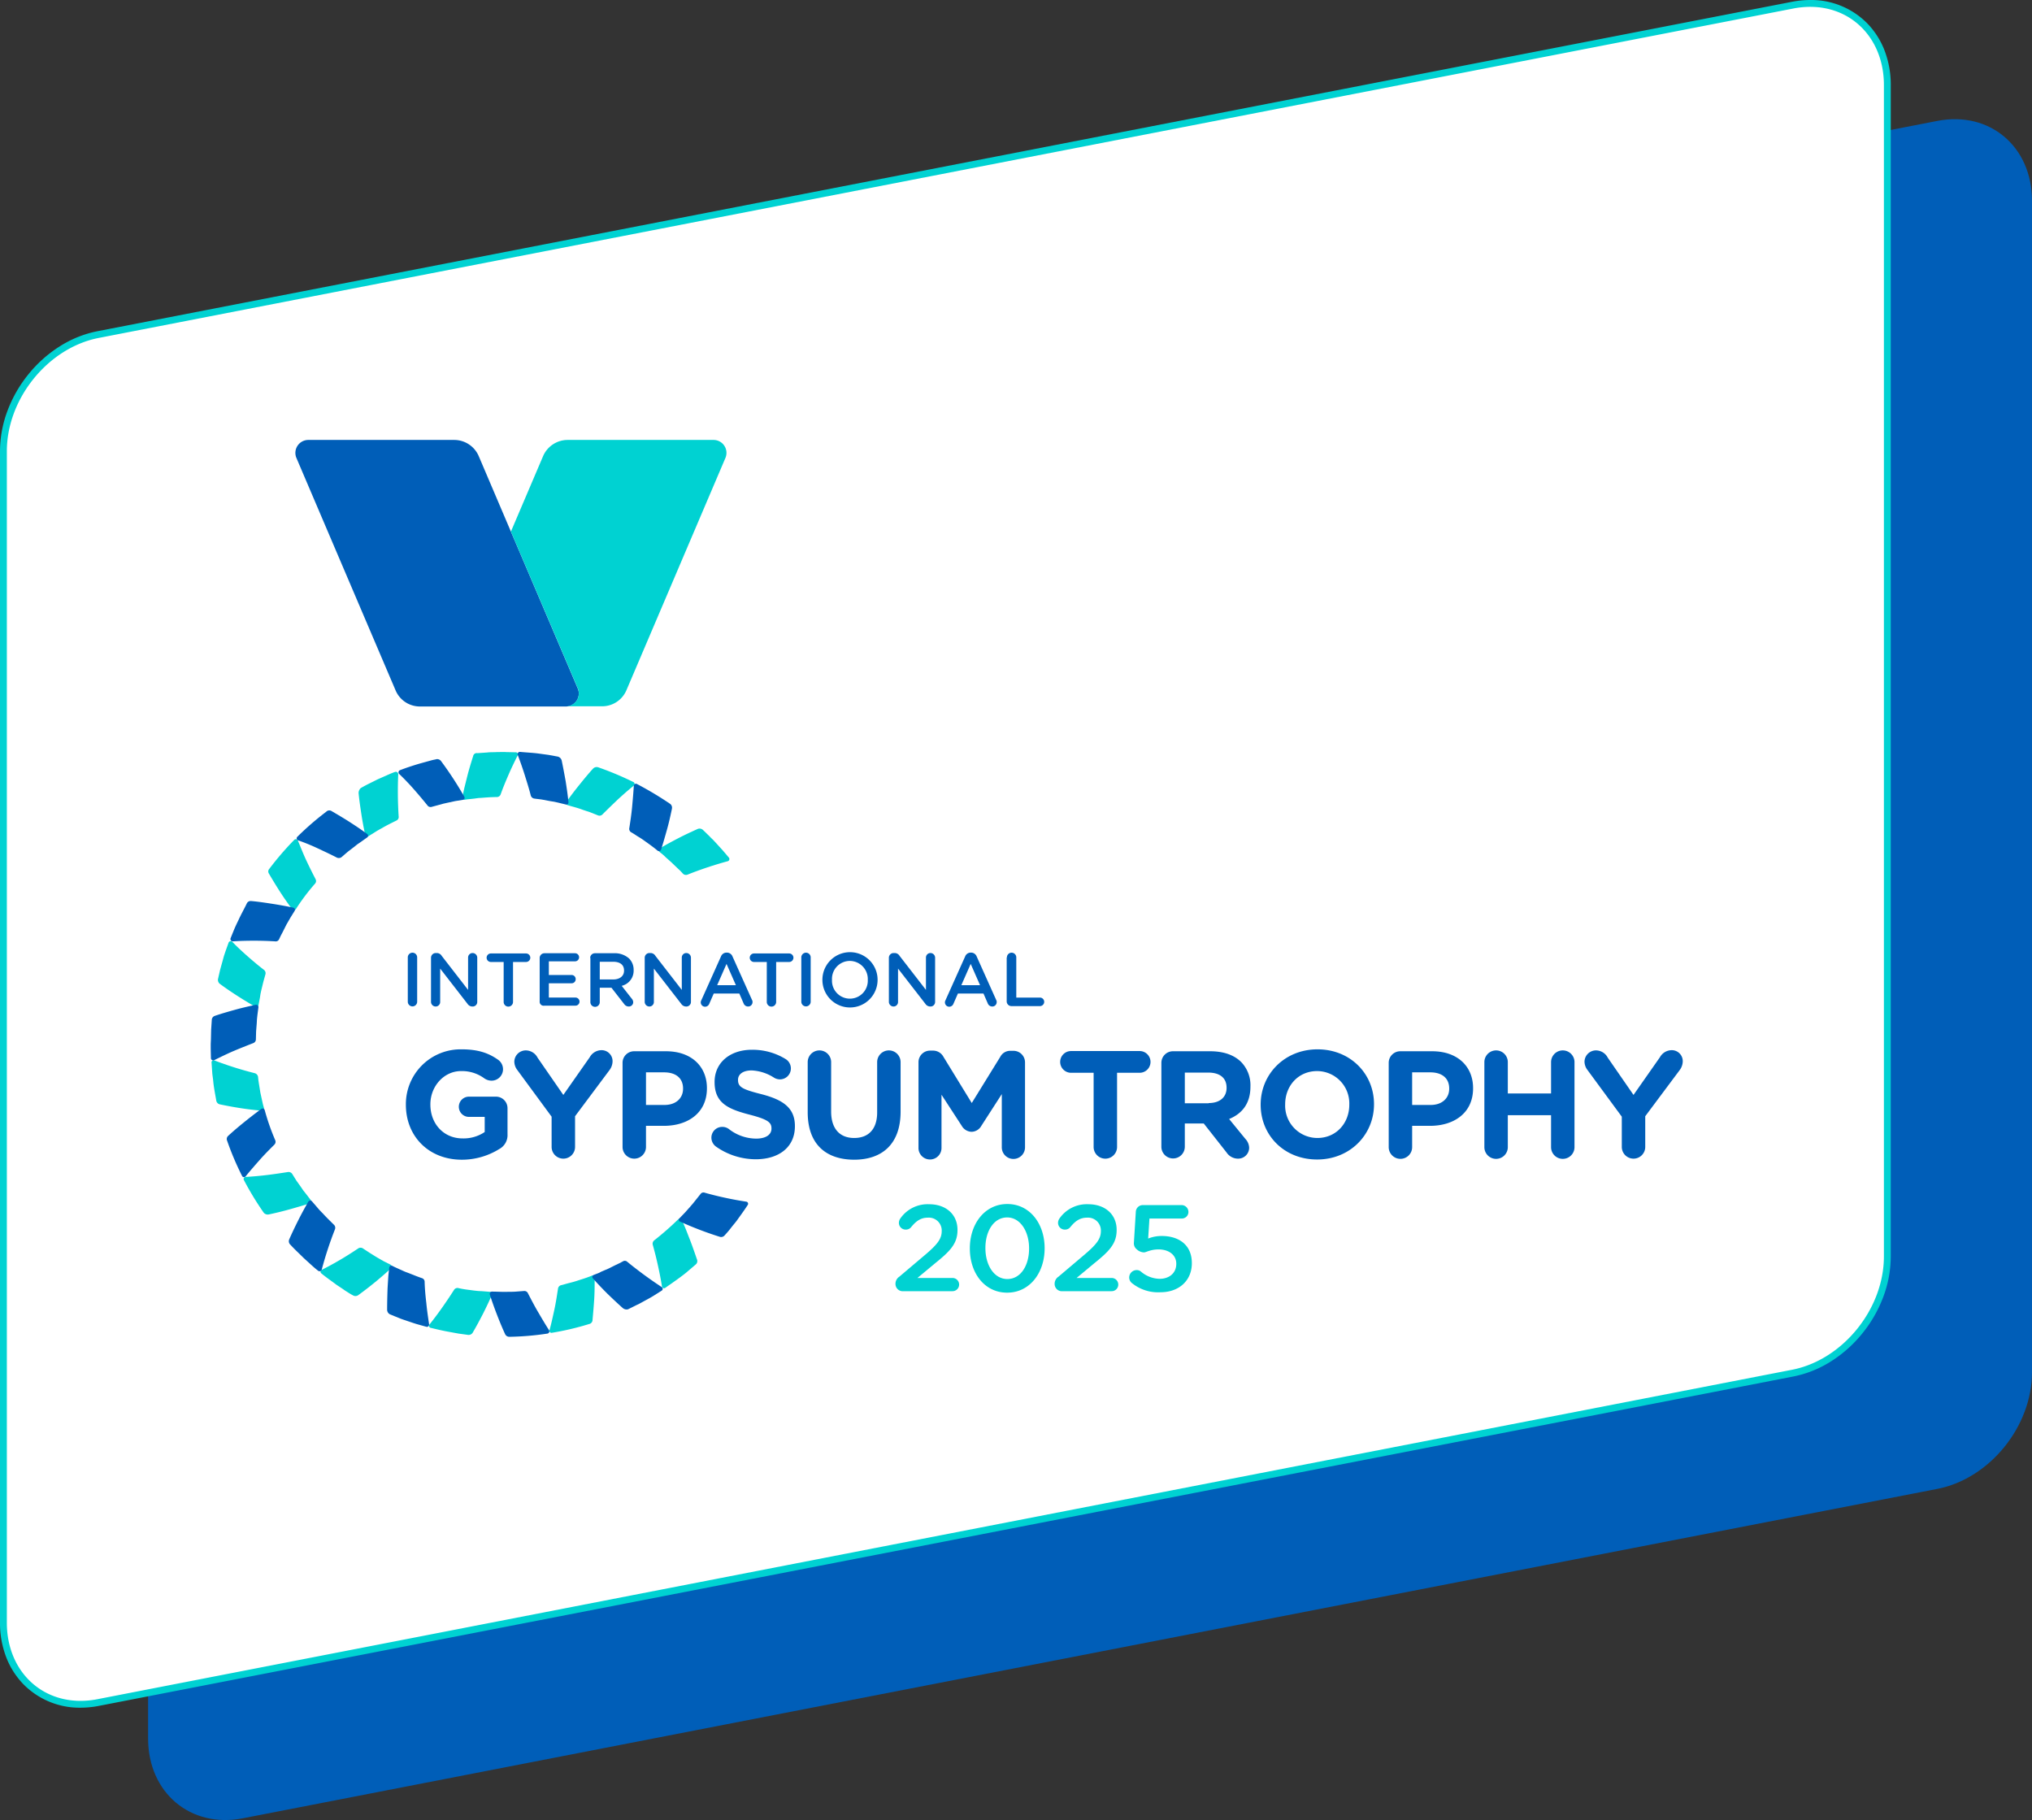
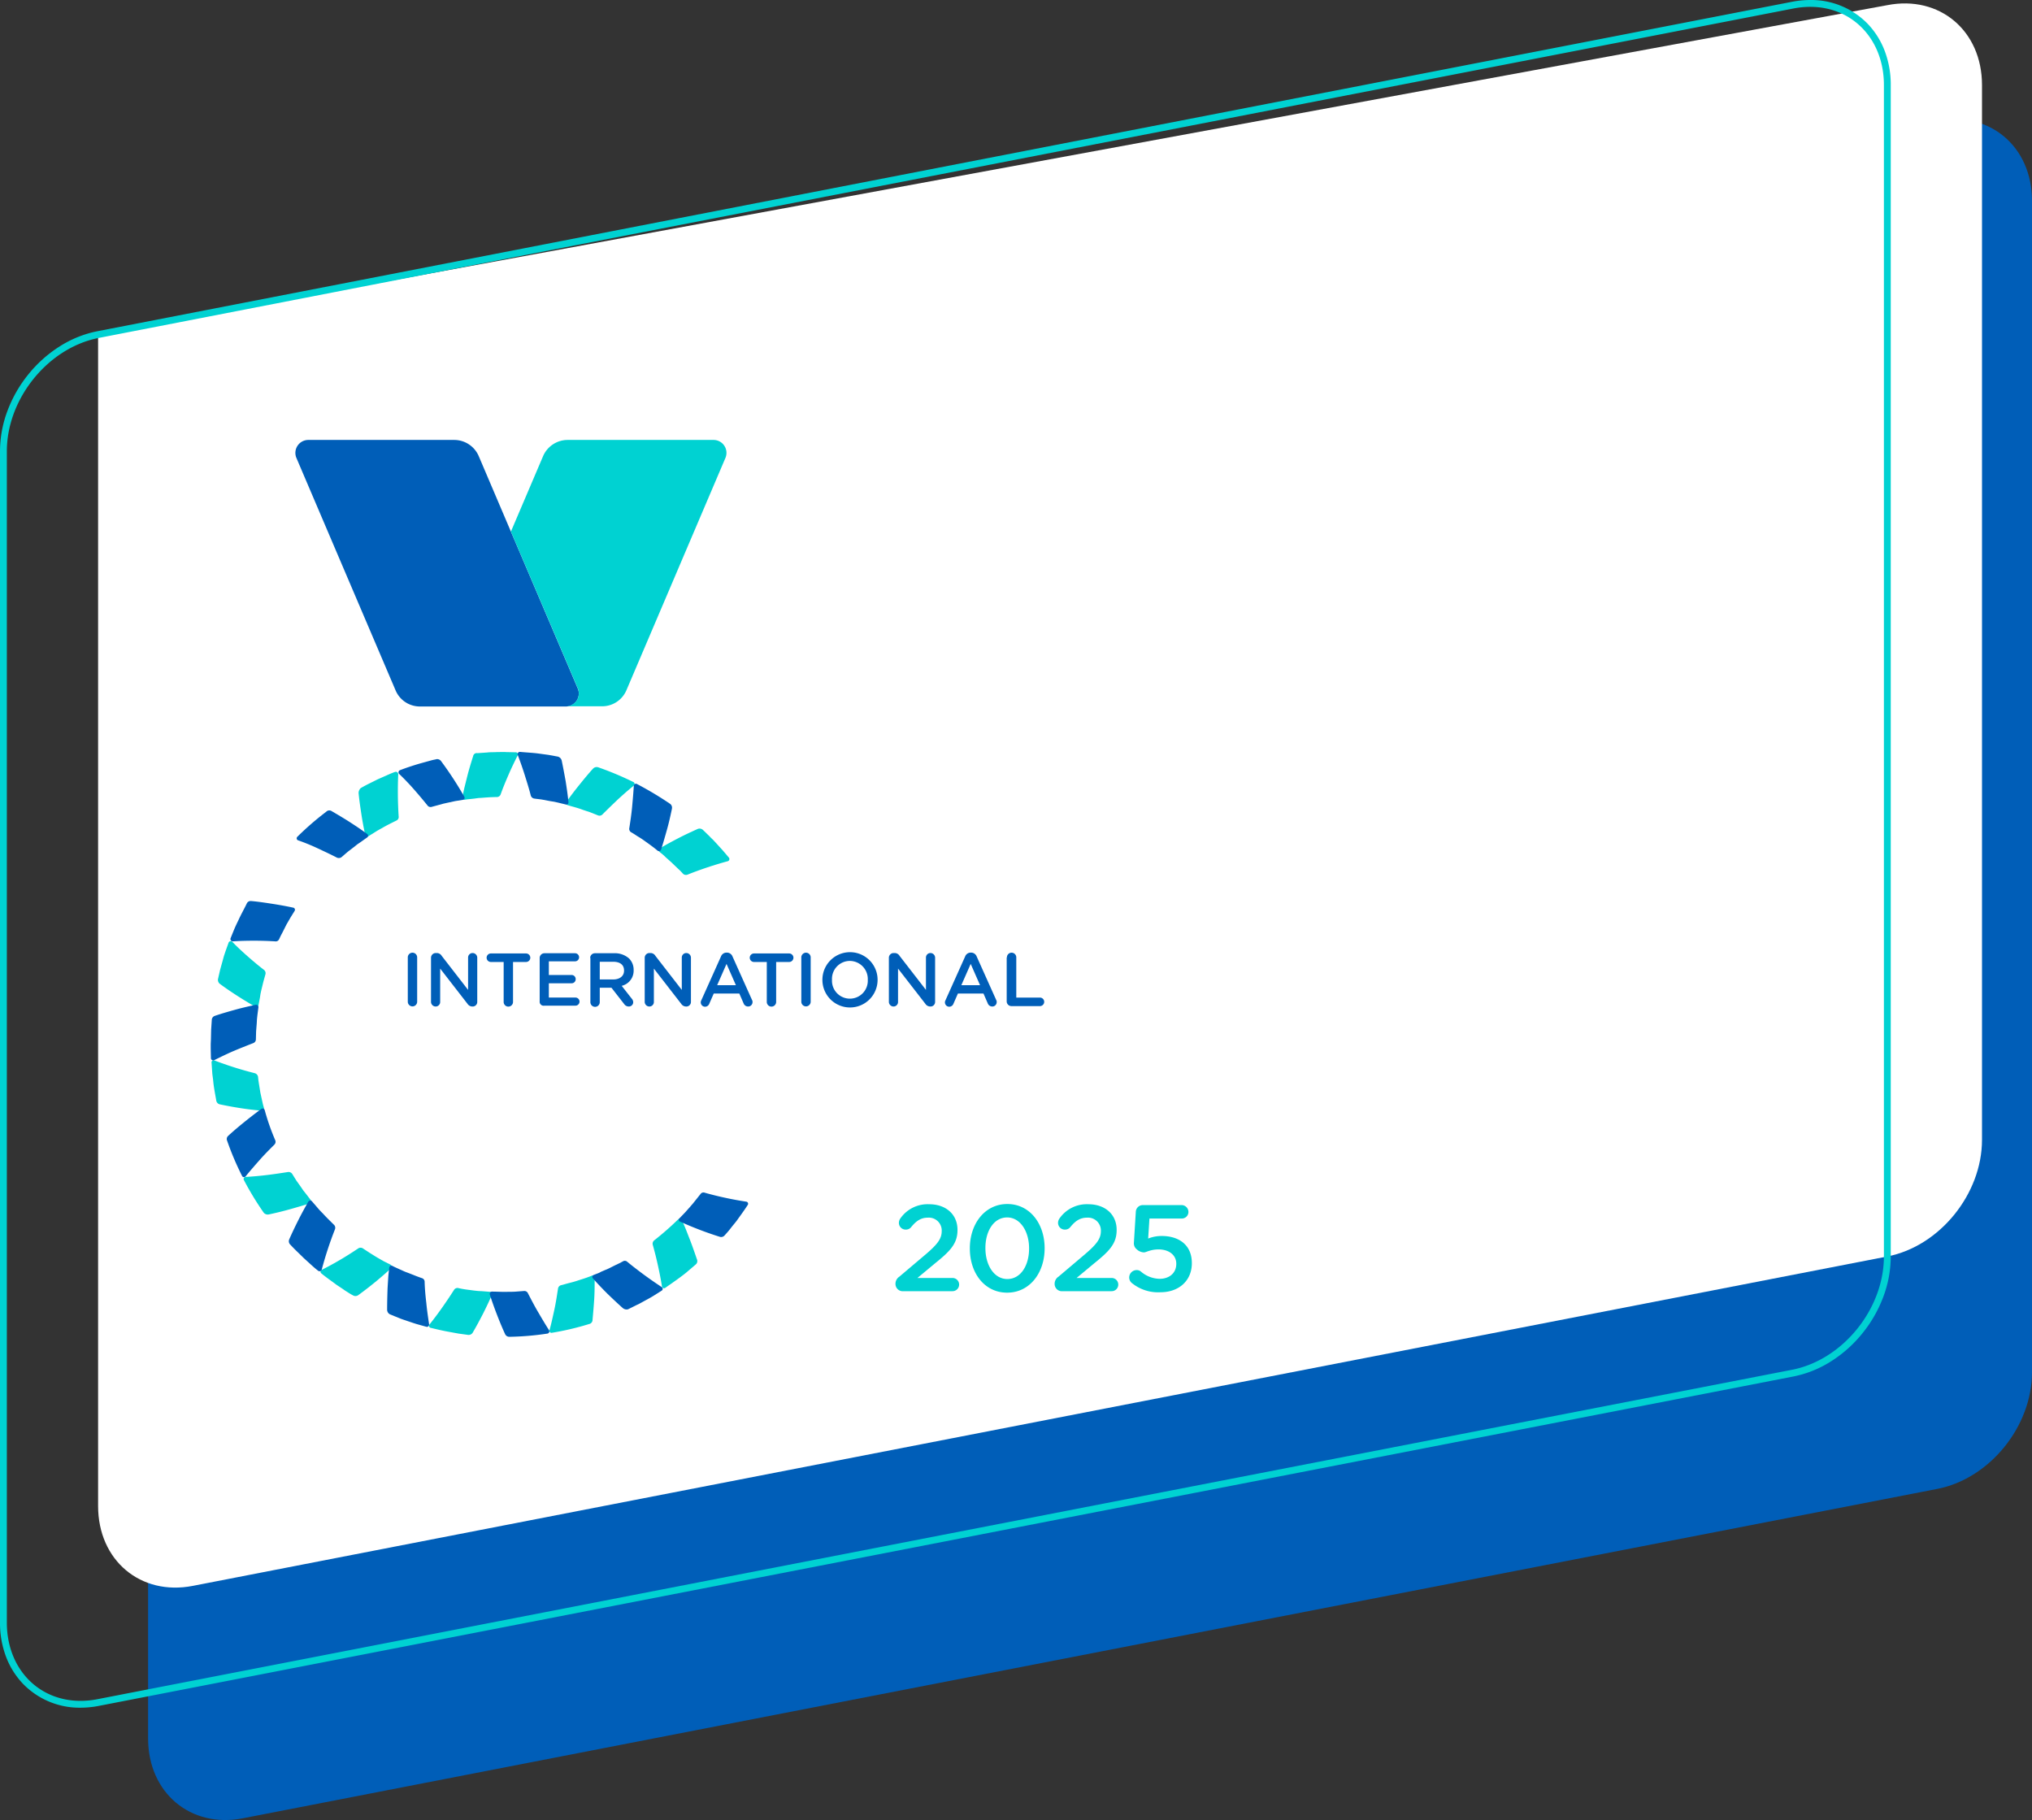
<svg xmlns="http://www.w3.org/2000/svg" width="593.362" height="531.425">
  <rect width="100%" height="100%" fill="#333333" stroke="none" />
  <path fill="#005eb8" d="M70.889 131.486c-15.269 2.968-27.645 18.22-27.645 34.065v342.05c0 15.846 12.376 26.286 27.645 23.318l494.827-96.185c15.267-2.968 27.645-18.22 27.645-34.065V58.622c0-15.847-12.378-26.286-27.645-23.318Z" />
-   <path fill="#fff" d="M28.645 97.69C13.376 100.658 1 115.91 1 131.755v342.046c0 15.847 12.376 26.286 27.645 23.318l494.827-96.185c15.268-2.968 27.645-18.22 27.645-34.065V24.823c0-15.847-12.378-26.286-27.645-23.318Z" />
+   <path fill="#fff" d="M28.645 97.69v342.046c0 15.847 12.376 26.286 27.645 23.318l494.827-96.185c15.268-2.968 27.645-18.22 27.645-34.065V24.823c0-15.847-12.378-26.286-27.645-23.318Z" />
  <path fill="#00d2d2" d="M528.593.001a22.975 22.975 0 0 1 16.792 6.957 23.4 23.4 0 0 1 4.95 7.864 27.782 27.782 0 0 1 1.783 10v342.051a33.732 33.732 0 0 1-2.237 11.943 38.074 38.074 0 0 1-6.084 10.548 37.424 37.424 0 0 1-9.029 8.072 32.219 32.219 0 0 1-11.1 4.483L28.836 498.101a27.921 27.921 0 0 1-5.312.523 22.972 22.972 0 0 1-16.792-6.958 23.4 23.4 0 0 1-4.949-7.865 27.79 27.79 0 0 1-1.783-10V131.755a33.737 33.737 0 0 1 2.237-11.944 38.071 38.071 0 0 1 6.083-10.548 37.421 37.421 0 0 1 9.029-8.071 32.22 32.22 0 0 1 11.105-4.483L523.282.523a27.916 27.916 0 0 1 5.311-.522ZM23.524 496.627a25.915 25.915 0 0 0 4.93-.486l494.827-96.185c14.8-2.876 26.836-17.717 26.836-33.083V24.821c.001-13.22-9.051-22.82-21.523-22.82a25.907 25.907 0 0 0-4.929.486L28.836 98.672C14.039 101.548 2 116.389 2 131.755v342.046c0 13.228 9.052 22.826 21.524 22.826Z" />
  <g fill="#00d2d2">
    <path d="m262.609 372.775 7.715-6.533c3.422-2.924 4.666-4.542 4.666-6.781a3.755 3.755 0 0 0-4.044-3.919c-1.991 0-3.422.933-4.915 2.8a1.939 1.939 0 0 1-1.555.684 1.965 1.965 0 0 1-1.991-1.991 2.312 2.312 0 0 1 .5-1.369 9.692 9.692 0 0 1 8.337-4.044c4.915 0 8.275 2.986 8.275 7.466v.062c0 3.92-2.053 6.1-6.533 9.706l-5.164 4.293h10.2a1.929 1.929 0 1 1 0 3.857h-14.246a2.12 2.12 0 0 1-2.364-2.053 2.48 2.48 0 0 1 1.119-2.178ZM283.202 364.56v-.062c0-7.155 4.355-12.941 10.95-12.941 6.533 0 10.888 5.724 10.888 12.879v.062c0 7.155-4.355 12.941-10.95 12.941s-10.888-5.721-10.888-12.879Zm17.3 0v-.062c0-4.915-2.551-9.021-6.408-9.021s-6.346 3.919-6.346 8.9v.062c0 4.915 2.489 9.021 6.408 9.021s6.346-3.982 6.346-8.9ZM309.083 372.775l7.715-6.533c3.422-2.924 4.666-4.542 4.666-6.781a3.755 3.755 0 0 0-4.044-3.919c-1.991 0-3.422.933-4.915 2.8a1.939 1.939 0 0 1-1.555.684 1.965 1.965 0 0 1-1.991-1.991 2.312 2.312 0 0 1 .5-1.369 9.692 9.692 0 0 1 8.337-4.044c4.915 0 8.275 2.986 8.275 7.466v.062c0 3.92-2.053 6.1-6.533 9.706l-5.164 4.293h10.2a1.929 1.929 0 1 1 0 3.857h-14.247a2.12 2.12 0 0 1-2.364-2.053 2.48 2.48 0 0 1 1.12-2.178ZM330.609 374.704a2.1 2.1 0 0 1-.871-1.742 2.18 2.18 0 0 1 2.115-2.115 1.849 1.849 0 0 1 1.306.435 8.651 8.651 0 0 0 5.475 2.115c2.8 0 4.853-1.68 4.853-4.355v-.062c0-2.551-2.177-4.168-5.164-4.168-2.426 0-3.608.871-4.293.871a3.219 3.219 0 0 1-2.053-.871 2.205 2.205 0 0 1-.871-1.929l.56-9.021a2.046 2.046 0 0 1 1.991-1.991h11.381a2 2 0 0 1 1.991 1.991 1.914 1.914 0 0 1-1.991 1.929h-9.39l-.373 5.848a10.561 10.561 0 0 1 3.982-.747c4.915 0 8.772 2.551 8.772 7.9v.062c0 5.1-3.795 8.461-9.145 8.461a12.11 12.11 0 0 1-8.275-2.611Z" />
  </g>
  <path fill="#00d2d2" d="M203.567 367.861c-.684-1.991-1.369-3.982-2.115-5.91-.373-.933-.747-1.929-1.12-2.862s-.809-1.929-1.244-2.862a.606.606 0 0 0-1-.249 84.526 84.526 0 0 1-7.092 6.221 1.261 1.261 0 0 0-.373 1.307q.84 2.986 1.493 5.973c.435 1.991.871 4.106 1.182 6.159a.618.618 0 0 0 1 .373c1.493-1.058 3.048-2.115 4.542-3.235.747-.56 1.493-1.12 2.177-1.742l2.115-1.8a1.276 1.276 0 0 0 .436-1.369" />
  <path fill="#005eb8" d="M210.225 361.142a103.293 103.293 0 0 1-11.572-4.417.606.606 0 0 1-.249-1l1.618-1.68 1.555-1.742c.249-.311.5-.56.747-.871l.747-.933 1.493-1.866a1.038 1.038 0 0 1 1.244-.373c1.991.56 3.982 1.058 6.035 1.493 1.991.435 4.044.809 6.1 1.12a.618.618 0 0 1 .373 1c-1 1.555-2.115 3.049-3.173 4.542-.56.747-1.182 1.431-1.742 2.177s-1.182 1.431-1.8 2.115a1.31 1.31 0 0 1-1.369.436" />
  <path fill="#00d2d2" d="M173.02 385.468c.187-2.053.373-4.168.5-6.221s.124-4.168.124-6.159c0-.435-.436-.809-.809-.622-1.431.622-2.986 1.058-4.479 1.555-.747.249-1.493.436-2.24.622s-1.493.436-2.3.622a1.206 1.206 0 0 0-.871 1c-.311 1.991-.622 4.106-1.058 6.1s-.871 4.044-1.431 6.035a.6.6 0 0 0 .747.747 80.494 80.494 0 0 0 10.825-2.551 1.233 1.233 0 0 0 1-1.12" />
  <path fill="#005eb8" d="M181.916 381.987c-1.555-1.369-3.049-2.8-4.542-4.231-1.431-1.431-2.924-2.986-4.231-4.48a.616.616 0 0 1 .187-1l1.12-.435a5.513 5.513 0 0 0 1.058-.5l2.178-.933 2.115-1.058 1.058-.5 1.058-.56a1.047 1.047 0 0 1 1.307.187 122.052 122.052 0 0 0 10.017 7.341.614.614 0 0 1-.062 1.058l-2.364 1.493c-.809.5-1.618.933-2.426 1.369l-1.244.684a11.578 11.578 0 0 1-1.244.622l-2.489 1.244a1.644 1.644 0 0 1-1.493-.311" />
  <path fill="#00d2d2" d="M138.054 389.08c1.058-1.8 2.053-3.671 2.986-5.475.933-1.867 1.8-3.671 2.613-5.537a.585.585 0 0 0-.5-.871l-2.364-.187-1.182-.062-1.182-.124-2.364-.311c-.809-.124-1.555-.249-2.3-.435a1.175 1.175 0 0 0-1.182.56c-1.12 1.742-2.24 3.422-3.422 5.1s-2.426 3.36-3.733 4.977a.6.6 0 0 0 .373 1c1.8.436 3.608.871 5.413 1.182l2.737.5 2.737.373a1.39 1.39 0 0 0 1.369-.684" />
  <path fill="#005eb8" d="M147.512 389.573c-.871-1.867-1.68-3.857-2.426-5.786s-1.431-3.857-2.053-5.786a.667.667 0 0 1 .56-.871c1.555 0 3.173.124 4.728.062.809 0 1.555 0 2.364-.062l2.364-.182a1.139 1.139 0 0 1 1.12.684c.933 1.8 1.866 3.608 2.924 5.413s2.115 3.608 3.235 5.35a.674.674 0 0 1-.5 1 83.109 83.109 0 0 1-11.074.933 1.369 1.369 0 0 1-1.244-.747" />
  <path fill="#00d2d2" d="M104.583 378.188a107.136 107.136 0 0 0 9.581-7.839.67.67 0 0 0-.062-1.058l-2.115-1.058-2.053-1.182-1-.622-1-.622-1.991-1.306a1.235 1.235 0 0 0-1.307 0c-1.68 1.12-3.422 2.24-5.226 3.3s-3.608 2.053-5.475 2.986a.611.611 0 0 0-.062 1.058c1.431 1.182 2.986 2.24 4.479 3.36.747.5 1.555 1 2.3 1.555l1.182.747a11.562 11.562 0 0 0 1.182.684 1.412 1.412 0 0 0 1.555 0" />
  <path fill="#005eb8" d="M113.045 382.481c0-2.115.062-4.168.124-6.222.062-1.058.124-2.053.187-3.049.062-1.058.187-2.053.311-3.049a.646.646 0 0 1 .871-.56c.684.373 1.431.684 2.115 1 .747.311 1.431.684 2.178.933 1.493.56 2.924 1.182 4.417 1.68a1.109 1.109 0 0 1 .747 1.12c.062 2.053.249 4.106.5 6.159.187 2.053.5 4.106.809 6.221a.64.64 0 0 1-.809.685l-2.675-.747c-.871-.249-1.742-.56-2.675-.871-.871-.311-1.742-.56-2.613-.933l-2.613-1.058a1.511 1.511 0 0 1-.871-1.306" />
  <path fill="#00d2d2" d="M78.453 354.609c2.053-.436 4.106-.933 6.1-1.493s3.92-1.12 5.91-1.742a.564.564 0 0 0 .311-.933l-1.431-1.866-.747-.933-.684-1-1.369-1.929-1.244-1.991a1.3 1.3 0 0 0-1.244-.5c-1.991.311-4.044.622-6.1.871s-4.168.435-6.221.56a.612.612 0 0 0-.5.933 88.269 88.269 0 0 0 5.786 9.519 1.539 1.539 0 0 0 1.431.5" />
  <path fill="#005eb8" d="M84.426 361.95c.809-1.867 1.742-3.8 2.675-5.662s1.929-3.671 2.924-5.413a.679.679 0 0 1 1.058-.124l1.555 1.8a21.441 21.441 0 0 0 1.618 1.742c1.058 1.182 2.177 2.24 3.3 3.36a1.221 1.221 0 0 1 .249 1.307 108.252 108.252 0 0 0-3.857 11.759.663.663 0 0 1-1.058.311c-.747-.56-1.431-1.182-2.115-1.8l-2.053-1.866c-1.307-1.307-2.675-2.551-3.92-3.919a1.364 1.364 0 0 1-.373-1.493" />
  <path fill="#00d2d2" d="M64.145 322.444c2.053.435 4.106.809 6.1 1.12s4.106.56 6.159.747a.616.616 0 0 0 .684-.747l-.311-1.12-.249-1.12-.5-2.3-.373-2.3-.187-1.182-.124-1.182a1.359 1.359 0 0 0-.933-1 103.908 103.908 0 0 1-11.821-3.733.6.6 0 0 0-.809.684l.187 2.8c.062.933.249 1.866.311 2.737.187 1.866.56 3.671.871 5.475a1.332 1.332 0 0 0 1 1.12" />
  <path fill="#005eb8" d="M66.632 331.65c1.555-1.431 3.111-2.737 4.728-4.044s3.235-2.551 4.915-3.8a.652.652 0 0 1 1 .249 65.563 65.563 0 0 0 3.111 8.9 1.179 1.179 0 0 1-.311 1.306c-1.431 1.431-2.924 2.924-4.293 4.48s-2.737 3.111-4.044 4.728a.616.616 0 0 1-1.058-.124 83.3 83.3 0 0 1-4.355-10.265 1.225 1.225 0 0 1 .311-1.431" />
  <path fill="#00d2d2" d="M64.144 287.23c1.68 1.244 3.422 2.426 5.164 3.546s3.484 2.178 5.226 3.173a.615.615 0 0 0 .933-.373l.436-2.3.187-1.182.249-1.12.56-2.3.622-2.24a1.229 1.229 0 0 0-.436-1.244c-1.618-1.244-3.173-2.551-4.728-3.92s-3.111-2.8-4.542-4.293a.662.662 0 0 0-1.058.249l-.933 2.613-.436 1.307-.373 1.369-.747 2.675-.622 2.737a1.528 1.528 0 0 0 .5 1.307" />
  <path fill="#005eb8" d="M62.713 296.624c1.991-.684 3.982-1.244 5.973-1.8s3.982-1 5.973-1.431a.69.69 0 0 1 .809.684l-.311 2.364-.124 1.182-.062 1.182-.187 2.364-.062 2.364a1.18 1.18 0 0 1-.809 1.058c-1.929.747-3.8 1.493-5.724 2.3-1.866.809-3.8 1.742-5.662 2.675a.668.668 0 0 1-.933-.56l-.062-2.8v-1.369l.062-1.369.062-2.8.187-2.8a1.292 1.292 0 0 1 .871-1.244" />
-   <path fill="#00d2d2" d="M78.516 255.065c1.058 1.8 2.115 3.546 3.235 5.288s2.3 3.422 3.546 5.1a.675.675 0 0 0 1.058.062 61.026 61.026 0 0 1 5.662-7.528 1.125 1.125 0 0 0 .124-1.307c-.933-1.8-1.866-3.671-2.737-5.537s-1.618-3.8-2.426-5.724a.65.65 0 0 0-1.058-.187 86.735 86.735 0 0 0-7.279 8.461 1.115 1.115 0 0 0-.124 1.369" />
  <path fill="#005eb8" d="M73.351 263.091c2.115.187 4.168.5 6.159.809s4.106.684 6.1 1.12a.623.623 0 0 1 .436.933l-.622 1-.622 1-1.182 2.053-1.058 2.115-.56 1.058-.5 1.058a1.081 1.081 0 0 1-1.182.622 102.757 102.757 0 0 0-12.381 0 .672.672 0 0 1-.622-.871l1.058-2.613c.373-.871.747-1.68 1.182-2.551.747-1.68 1.68-3.3 2.489-4.977a1.217 1.217 0 0 1 1.306-.747" />
  <path fill="#00d2d2" d="M104.713 231.548c.187 2.053.5 4.106.809 6.159s.684 4.044 1.12 6.035a.623.623 0 0 0 .933.436l1.991-1.244c.684-.436 1.369-.809 2.053-1.182 1.369-.809 2.8-1.493 4.168-2.177a1.126 1.126 0 0 0 .622-1.182 117.257 117.257 0 0 1-.124-12.381.7.7 0 0 0-.933-.622c-.871.311-1.742.684-2.551 1.058-.871.373-1.68.747-2.551 1.12-1.68.871-3.36 1.618-4.915 2.551a1.987 1.987 0 0 0-.622 1.431" />
  <path fill="#005eb8" d="M96.744 236.774c1.8 1.058 3.608 2.115 5.35 3.235s3.422 2.24 5.1 3.484a.614.614 0 0 1 .062 1l-1.929 1.369-1 .684-.933.747-1.866 1.431-1.8 1.555a1.335 1.335 0 0 1-1.369.124c-1.8-.933-3.671-1.8-5.537-2.675a59.241 59.241 0 0 0-5.786-2.364.623.623 0 0 1-.187-1.058 84.848 84.848 0 0 1 8.4-7.279 1.243 1.243 0 0 1 1.493-.249" />
  <path fill="#00d2d2" d="M138.179 220.719c-.622 1.991-1.244 3.982-1.742 5.973l-.747 2.986c-.249 1-.435 1.991-.684 3.048a.664.664 0 0 0 .684.809c.747-.187 1.555-.187 2.364-.311.809-.062 1.555-.249 2.364-.249 1.555-.124 3.111-.249 4.728-.249a1.181 1.181 0 0 0 1.058-.809c.684-1.929 1.493-3.857 2.3-5.724s1.742-3.8 2.675-5.661a.613.613 0 0 0-.56-.871l-2.8-.062c-.933-.062-1.866 0-2.8 0-.933.062-1.866 0-2.8.124l-2.8.187a1.057 1.057 0 0 0-1.244.809" />
  <path fill="#005eb8" d="M128.785 222.216a102.553 102.553 0 0 1 6.781 10.39.615.615 0 0 1-.373.933l-2.3.373-2.3.5-1.12.249-1.12.311-2.3.622a1.123 1.123 0 0 1-1.244-.436c-1.307-1.618-2.613-3.173-3.982-4.728s-2.8-3.049-4.293-4.479a.662.662 0 0 1 .249-1.058c1.742-.684 3.484-1.244 5.288-1.8.871-.249 1.8-.5 2.675-.747l1.369-.373c.435-.124.933-.187 1.369-.311a1.423 1.423 0 0 1 1.307.56" />
  <path fill="#00d2d2" d="M173.207 224.393c-1.369 1.493-2.738 3.173-4.044 4.791s-2.551 3.235-3.733 4.915a.635.635 0 0 0 .311 1c1.493.436 3.048.809 4.479 1.369l2.24.747 2.178.871a1.179 1.179 0 0 0 1.306-.311c1.431-1.431 2.924-2.862 4.417-4.293 1.555-1.431 3.111-2.8 4.728-4.106a.623.623 0 0 0-.187-1.058 91.82 91.82 0 0 0-10.265-4.293 1.477 1.477 0 0 0-1.431.373" />
  <path fill="#005eb8" d="M164 221.966c.436 2.053.809 4.106 1.182 6.159.311 2.053.622 4.044.809 6.1a.6.6 0 0 1-.747.684l-2.3-.56-1.12-.249-1.182-.187-2.3-.436c-.747-.124-1.555-.187-2.364-.311a1.268 1.268 0 0 1-1-.933c-.5-1.991-1.12-3.919-1.742-5.91s-1.307-3.92-2.053-5.91a.657.657 0 0 1 .684-.871c1.866.187 3.733.249 5.537.5l2.737.373 2.737.5a1.6 1.6 0 0 1 1.12 1.058" />
  <path fill="#00d2d2" d="M203.692 242.061c-1.929.871-3.8 1.742-5.6 2.675s-3.671 1.929-5.413 2.986a.62.62 0 0 0-.124 1l.933.747a10.329 10.329 0 0 1 .871.809l1.742 1.555 1.68 1.618.871.809.809.871a1.221 1.221 0 0 0 1.306.249 108.548 108.548 0 0 1 11.759-3.919.663.663 0 0 0 .311-1.058l-1.8-2.115-1.866-2.053-.933-1c-.311-.311-.684-.622-1-1l-1.991-1.929a1.475 1.475 0 0 0-1.555-.249" />
  <path fill="#005eb8" d="M196.226 236.088c-.435 2.053-.871 4.044-1.431 6.035s-1.12 3.982-1.742 5.91a.654.654 0 0 1-1 .373c-1.182-1-2.489-1.929-3.8-2.862a21.944 21.944 0 0 0-1.991-1.306c-.684-.436-1.307-.871-1.991-1.244a1.142 1.142 0 0 1-.5-1.244c.311-1.991.622-4.106.809-6.1.187-2.053.373-4.106.5-6.221a.612.612 0 0 1 .933-.5 99.845 99.845 0 0 1 9.581 5.724 1.378 1.378 0 0 1 .622 1.431M139.797 133.186l28.927 67.872a3.772 3.772 0 0 1-3.484 5.226h-42.616a7.706 7.706 0 0 1-7.093-4.666l-28.989-67.934a3.781 3.781 0 0 1 3.546-5.226h42.617a7.8 7.8 0 0 1 7.092 4.728" />
  <path fill="#00d2d2" d="M208.358 128.458h-42.617a7.816 7.816 0 0 0-7.155 4.728l-9.394 22.024L168.727 201a3.772 3.772 0 0 1-3.484 5.226h10.577a7.706 7.706 0 0 0 7.092-4.666l28.93-67.876a3.772 3.772 0 0 0-3.484-5.226Z" />
  <g fill="#005eb8">
-     <path d="M118.519 322.569v-.062a16 16 0 0 1 16.3-16.114c4.728 0 7.839 1.058 10.639 3.049a3.4 3.4 0 0 1 1.431 2.737 3.346 3.346 0 0 1-3.36 3.36 3.7 3.7 0 0 1-2.115-.684 11.016 11.016 0 0 0-6.781-2.115c-4.977 0-8.959 4.417-8.959 9.706v.062c0 5.662 3.92 9.892 9.394 9.892a11.024 11.024 0 0 0 6.47-1.866v-4.417h-4.6a2.955 2.955 0 1 1 0-5.91h7.839a3.373 3.373 0 0 1 3.422 3.422v7.528a4.61 4.61 0 0 1-2.426 4.355 20.746 20.746 0 0 1-10.888 3.111c-9.709-.003-16.366-6.846-16.366-16.054ZM161.074 326.053l-10.017-13.625a4.111 4.111 0 0 1-.871-2.426 3.347 3.347 0 0 1 3.422-3.3 3.893 3.893 0 0 1 3.36 2.115l7.528 10.888 7.715-11.012a3.969 3.969 0 0 1 3.3-2.053 3.2 3.2 0 0 1 3.36 3.36 4.391 4.391 0 0 1-.871 2.426l-10.079 13.5v8.959a3.422 3.422 0 1 1-6.844 0ZM181.791 310.375a3.373 3.373 0 0 1 3.422-3.422h9.27c7.4 0 11.945 4.417 11.945 10.763v.062c0 7.217-5.6 10.95-12.567 10.95h-5.226v6.159a3.422 3.422 0 1 1-6.844 0Zm12.256 12.256c3.422 0 5.413-2.053 5.413-4.728v-.062c0-3.048-2.115-4.728-5.537-4.728h-5.288v9.519ZM209.041 334.762a3.237 3.237 0 0 1-1.307-2.551 3.147 3.147 0 0 1 3.173-3.173 3.224 3.224 0 0 1 1.929.622 13.049 13.049 0 0 0 7.963 2.8c2.8 0 4.479-1.12 4.479-2.924v-.062c0-1.742-1.058-2.613-6.284-3.982-6.284-1.618-10.328-3.36-10.328-9.519v-.062c0-5.662 4.542-9.394 10.888-9.394a18.4 18.4 0 0 1 9.892 2.737 3.2 3.2 0 0 1-1.68 5.91 3.345 3.345 0 0 1-1.742-.5 13.232 13.232 0 0 0-6.533-2.115c-2.613 0-3.982 1.182-3.982 2.737v.062c0 2.053 1.307 2.737 6.719 4.106 6.284 1.618 9.892 3.92 9.892 9.332v.062c0 6.159-4.728 9.643-11.447 9.643a20.2 20.2 0 0 1-11.632-3.729ZM235.856 324.746v-14.62a3.422 3.422 0 1 1 6.844 0v14.434c0 5.039 2.551 7.715 6.719 7.715s6.719-2.551 6.719-7.466v-14.683a3.422 3.422 0 0 1 6.844 0v14.434c0 9.394-5.288 14.06-13.625 14.06-8.401-.062-13.501-4.728-13.501-13.874ZM268.208 310.188a3.373 3.373 0 0 1 3.422-3.422h.747a3.436 3.436 0 0 1 3.111 1.8l8.275 13.5 8.335-13.5a3.265 3.265 0 0 1 3.049-1.742h.746a3.373 3.373 0 0 1 3.422 3.422v24.7a3.391 3.391 0 1 1-6.781 0v-15.488l-5.973 9.27a3.356 3.356 0 0 1-2.862 1.742 3.435 3.435 0 0 1-2.862-1.742l-5.91-9.083v15.491a3.36 3.36 0 1 1-6.719 0ZM319.349 313.237h-6.595a3.173 3.173 0 1 1 0-6.346h20.033a3.173 3.173 0 0 1 0 6.346h-6.595v21.654a3.422 3.422 0 1 1-6.844 0ZM339.133 310.375a3.373 3.373 0 0 1 3.422-3.422h10.825c3.982 0 7.03 1.12 9.083 3.173a9.72 9.72 0 0 1 2.675 7.092v.062c0 4.915-2.427 7.9-6.222 9.457l4.728 5.786a3.963 3.963 0 0 1 1.12 2.613 3.2 3.2 0 0 1-3.235 3.173 4.011 4.011 0 0 1-3.36-1.8l-6.657-8.461h-5.537v6.781a3.422 3.422 0 0 1-6.844 0Zm13.812 11.7c3.36 0 5.226-1.8 5.226-4.417v-.062c0-2.924-2.053-4.417-5.35-4.417h-6.844v8.959h6.968ZM368.125 322.569v-.062c0-8.835 6.968-16.114 16.611-16.114 9.581 0 16.487 7.155 16.487 15.989v.062c0 8.834-6.968 16.114-16.611 16.114s-16.487-7.093-16.487-15.989Zm25.881 0v-.062a9.433 9.433 0 0 0-9.395-9.768c-5.537 0-9.332 4.355-9.332 9.706v.062a9.433 9.433 0 0 0 9.394 9.768c5.538-.001 9.333-4.356 9.333-9.706ZM405.516 310.375a3.373 3.373 0 0 1 3.422-3.422h9.27c7.4 0 11.945 4.417 11.945 10.763v.062c0 7.217-5.6 10.95-12.567 10.95h-5.226v6.159a3.422 3.422 0 1 1-6.843 0Zm12.256 12.256c3.422 0 5.412-2.053 5.412-4.728v-.062c0-3.048-2.115-4.728-5.537-4.728h-5.288v9.519ZM433.45 310.126a3.422 3.422 0 1 1 6.844 0v9.146h12.63v-9.146a3.422 3.422 0 1 1 6.844 0v24.824a3.422 3.422 0 1 1-6.844 0v-9.332h-12.63v9.332a3.422 3.422 0 1 1-6.844 0ZM473.578 326.053l-10.017-13.625a4.11 4.11 0 0 1-.871-2.426 3.347 3.347 0 0 1 3.422-3.3 3.893 3.893 0 0 1 3.36 2.115L477 319.705l7.715-11.012a3.969 3.969 0 0 1 3.3-2.053 3.2 3.2 0 0 1 3.36 3.36 4.39 4.39 0 0 1-.871 2.426l-10.079 13.5v8.959a3.422 3.422 0 1 1-6.844 0Z" />
-   </g>
+     </g>
  <g fill="#005eb8">
    <path d="M119.079 279.578a1.369 1.369 0 1 1 2.737 0v12.941a1.369 1.369 0 0 1-2.737 0ZM125.86 279.641a1.381 1.381 0 0 1 1.369-1.369h.311a1.646 1.646 0 0 1 1.431.809l7.715 9.954v-9.457a1.314 1.314 0 0 1 1.306-1.307 1.37 1.37 0 0 1 1.369 1.307v12.941a1.329 1.329 0 0 1-1.307 1.369h-.124a1.725 1.725 0 0 1-1.431-.809l-7.964-10.266v9.768a1.314 1.314 0 0 1-1.307 1.307 1.37 1.37 0 0 1-1.369-1.307ZM147.075 280.885h-3.733a1.244 1.244 0 0 1 0-2.489h10.266a1.244 1.244 0 0 1 0 2.489h-3.8v11.7a1.369 1.369 0 0 1-2.737 0ZM157.59 292.395v-12.692a1.381 1.381 0 0 1 1.369-1.369h8.959a1.182 1.182 0 1 1 0 2.364h-7.652v3.982h6.657a1.2 1.2 0 0 1 1.182 1.244 1.181 1.181 0 0 1-1.182 1.182h-6.657v4.168h7.777a1.182 1.182 0 0 1 0 2.364h-9.083a1.155 1.155 0 0 1-1.37-1.243ZM172.335 279.703a1.381 1.381 0 0 1 1.369-1.369h5.537a6.2 6.2 0 0 1 4.48 1.555 4.654 4.654 0 0 1 1.307 3.3v.062a4.536 4.536 0 0 1-3.484 4.6l2.924 3.733a1.623 1.623 0 0 1 .435 1.058 1.261 1.261 0 0 1-1.307 1.244 1.612 1.612 0 0 1-1.306-.684l-3.733-4.791h-3.422v4.168a1.369 1.369 0 1 1-2.737 0v-12.876Zm6.719 6.284c1.929 0 3.173-1 3.173-2.551v-.062c0-1.68-1.182-2.551-3.173-2.551h-3.919v5.164ZM188.262 279.641a1.381 1.381 0 0 1 1.369-1.369h.311a1.645 1.645 0 0 1 1.431.809l7.715 9.954v-9.457a1.314 1.314 0 0 1 1.307-1.307 1.37 1.37 0 0 1 1.367 1.308v12.941a1.329 1.329 0 0 1-1.306 1.369h-.124a1.725 1.725 0 0 1-1.431-.809l-7.963-10.266v9.768a1.314 1.314 0 0 1-1.307 1.307 1.37 1.37 0 0 1-1.369-1.307ZM204.811 292.021l5.724-12.754a1.744 1.744 0 0 1 1.618-1.12h.124a1.744 1.744 0 0 1 1.618 1.12l5.724 12.754a.923.923 0 0 1 .125.56 1.276 1.276 0 0 1-1.307 1.307 1.4 1.4 0 0 1-1.307-.933l-1.244-2.862h-7.462l-1.307 2.986a1.325 1.325 0 0 1-1.244.871 1.267 1.267 0 0 1-1.058-1.929Zm10.079-4.355-2.738-6.222-2.737 6.222ZM223.911 280.885h-3.733a1.244 1.244 0 1 1 0-2.489h10.266a1.244 1.244 0 0 1 0 2.489h-3.8v11.7a1.369 1.369 0 0 1-2.737 0ZM233.99 279.578a1.369 1.369 0 1 1 2.737 0v12.941a1.369 1.369 0 0 1-2.737 0ZM240.149 286.111a8.057 8.057 0 0 1 16.114-.062v.062a8.057 8.057 0 0 1-16.114 0Zm13.252 0a5.292 5.292 0 0 0-5.226-5.537 5.238 5.238 0 0 0-5.226 5.475v.062a5.232 5.232 0 1 0 10.452 0ZM259.56 279.641a1.381 1.381 0 0 1 1.369-1.369h.311a1.646 1.646 0 0 1 1.431.809l7.715 9.954v-9.457a1.314 1.314 0 0 1 1.306-1.307 1.37 1.37 0 0 1 1.369 1.307v12.941a1.328 1.328 0 0 1-1.306 1.369h-.124a1.724 1.724 0 0 1-1.431-.809l-7.964-10.266v9.768a1.314 1.314 0 0 1-1.306 1.307 1.37 1.37 0 0 1-1.369-1.307ZM276.109 292.021l5.724-12.754a1.743 1.743 0 0 1 1.618-1.12h.124a1.744 1.744 0 0 1 1.618 1.12l5.724 12.754a.924.924 0 0 1 .124.56 1.276 1.276 0 0 1-1.307 1.307 1.4 1.4 0 0 1-1.307-.933l-1.244-2.862h-7.461l-1.307 2.986a1.325 1.325 0 0 1-1.244.871 1.267 1.267 0 0 1-1.058-1.929Zm10.079-4.355-2.737-6.222-2.737 6.222ZM294.027 279.578a1.369 1.369 0 1 1 2.737 0v11.7h6.906a1.244 1.244 0 1 1 0 2.489h-8.337a1.381 1.381 0 0 1-1.369-1.369v-12.82Z" />
  </g>
</svg>